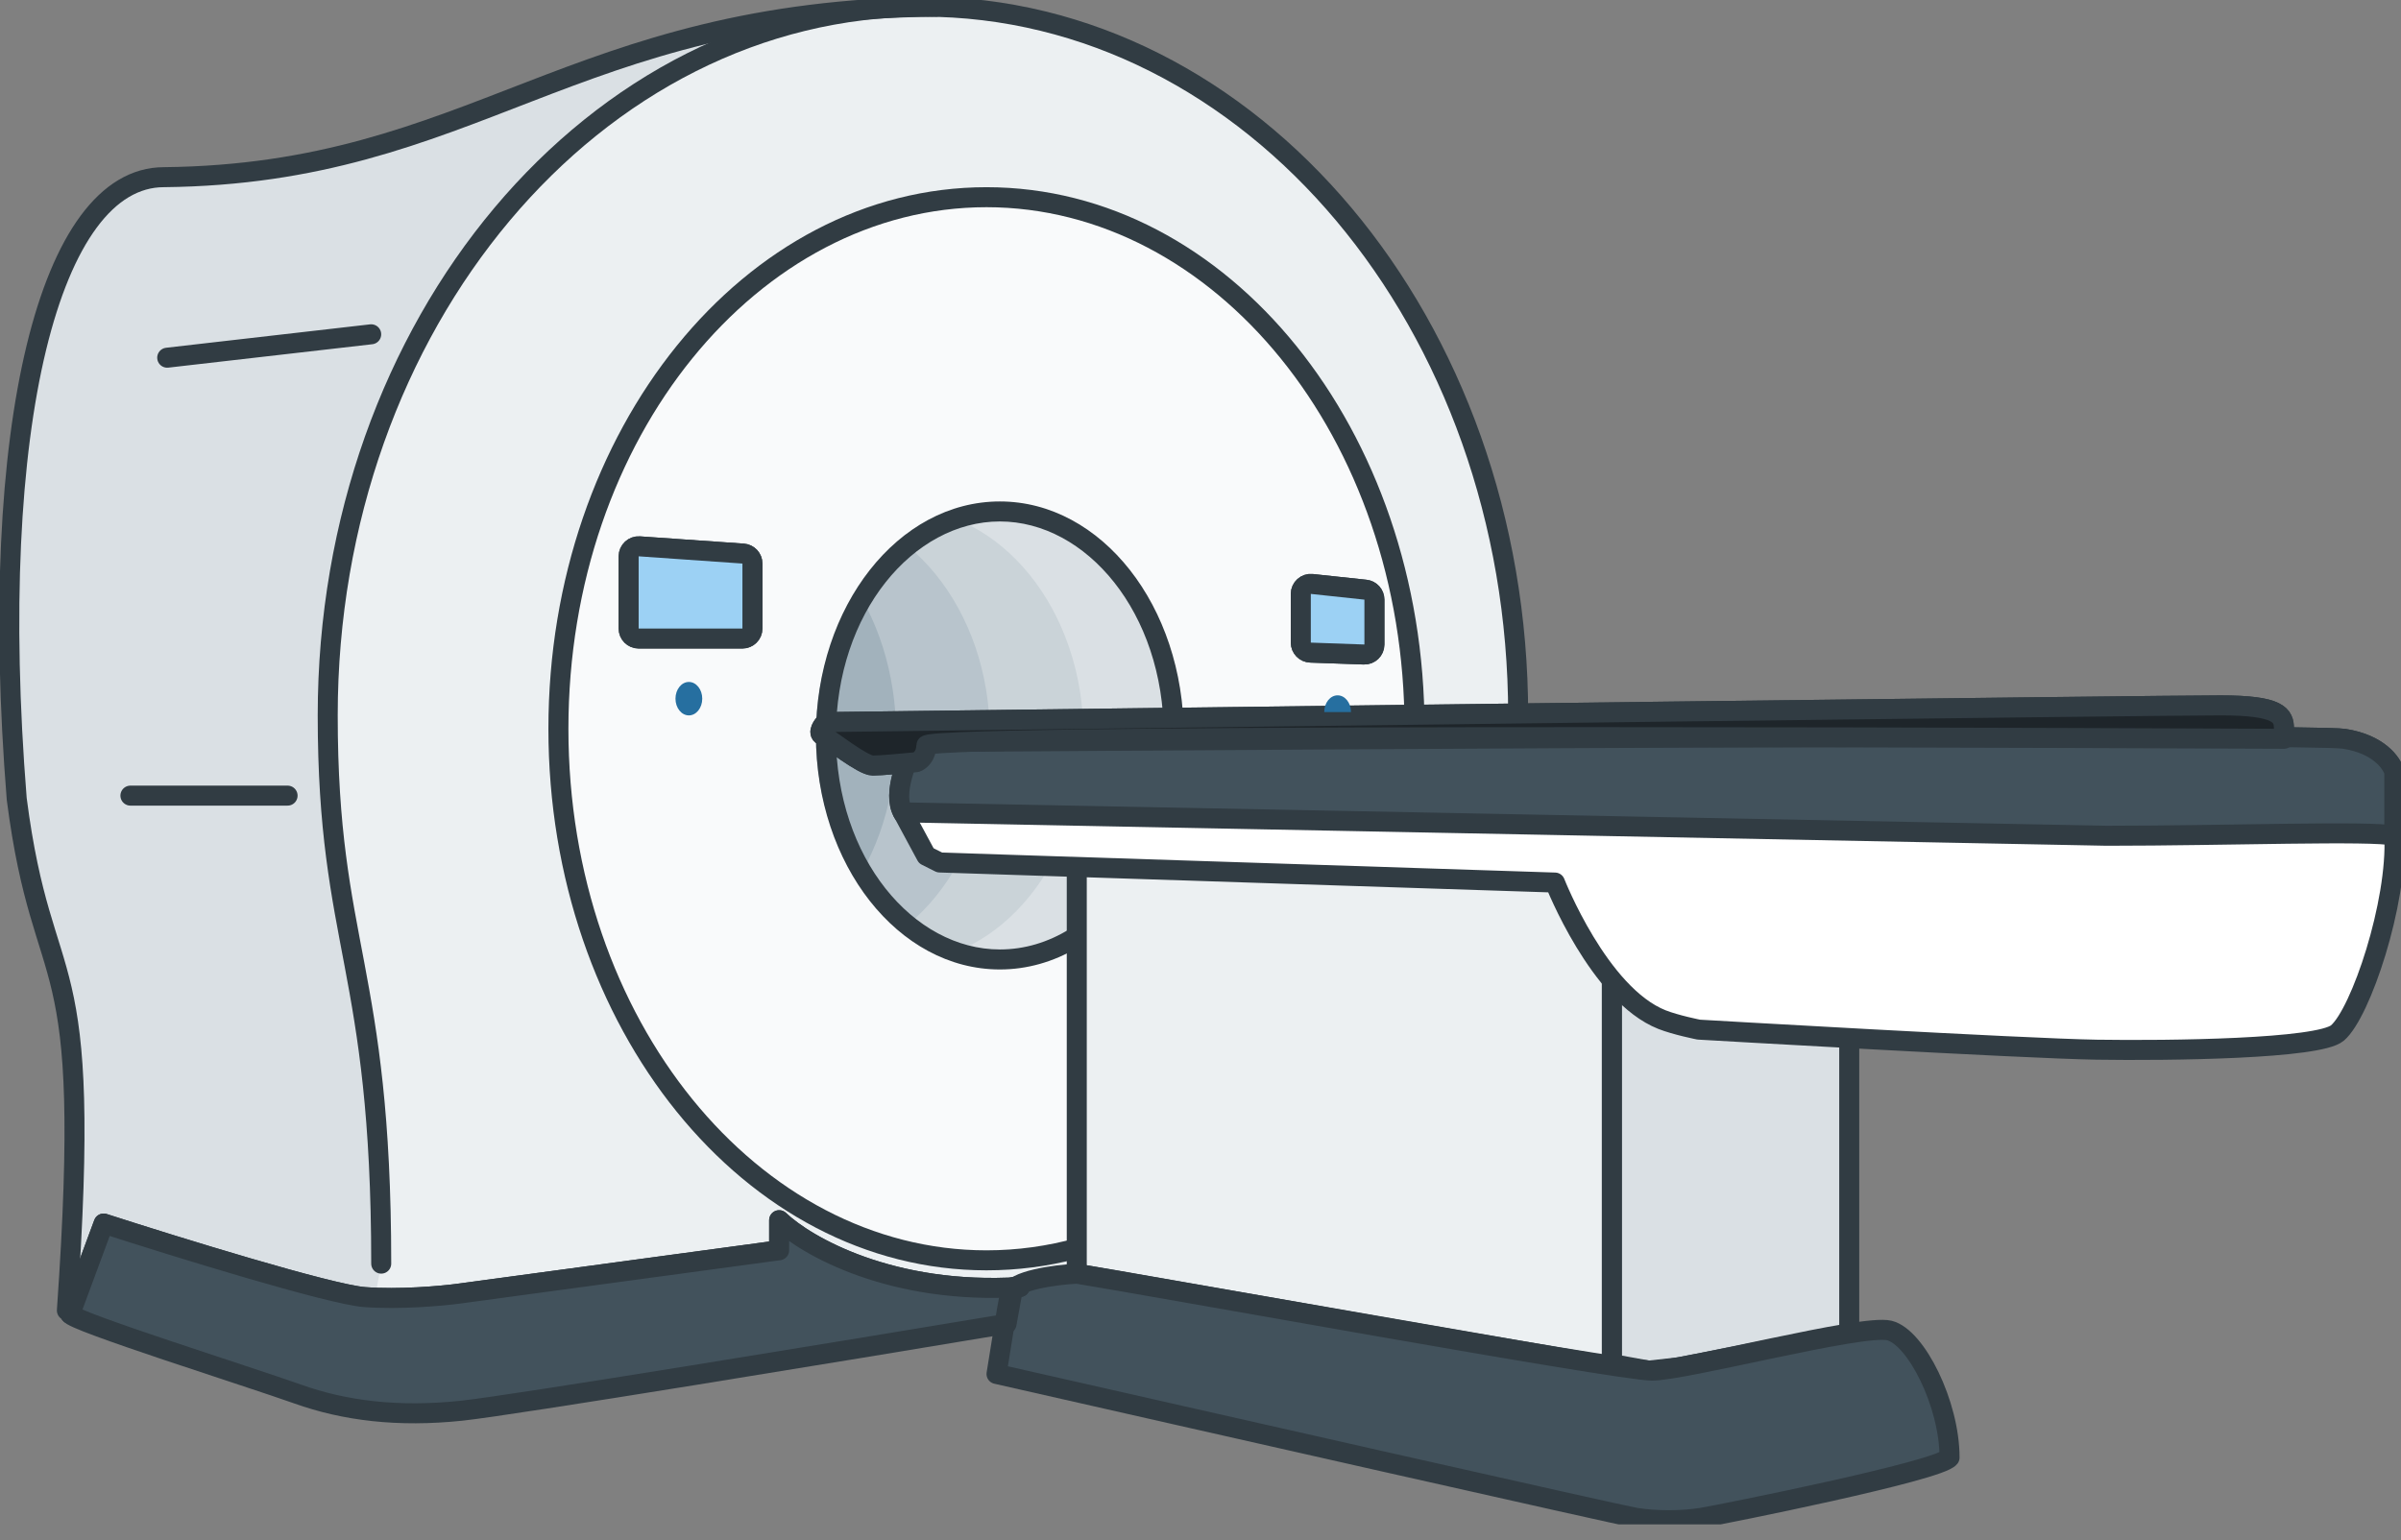
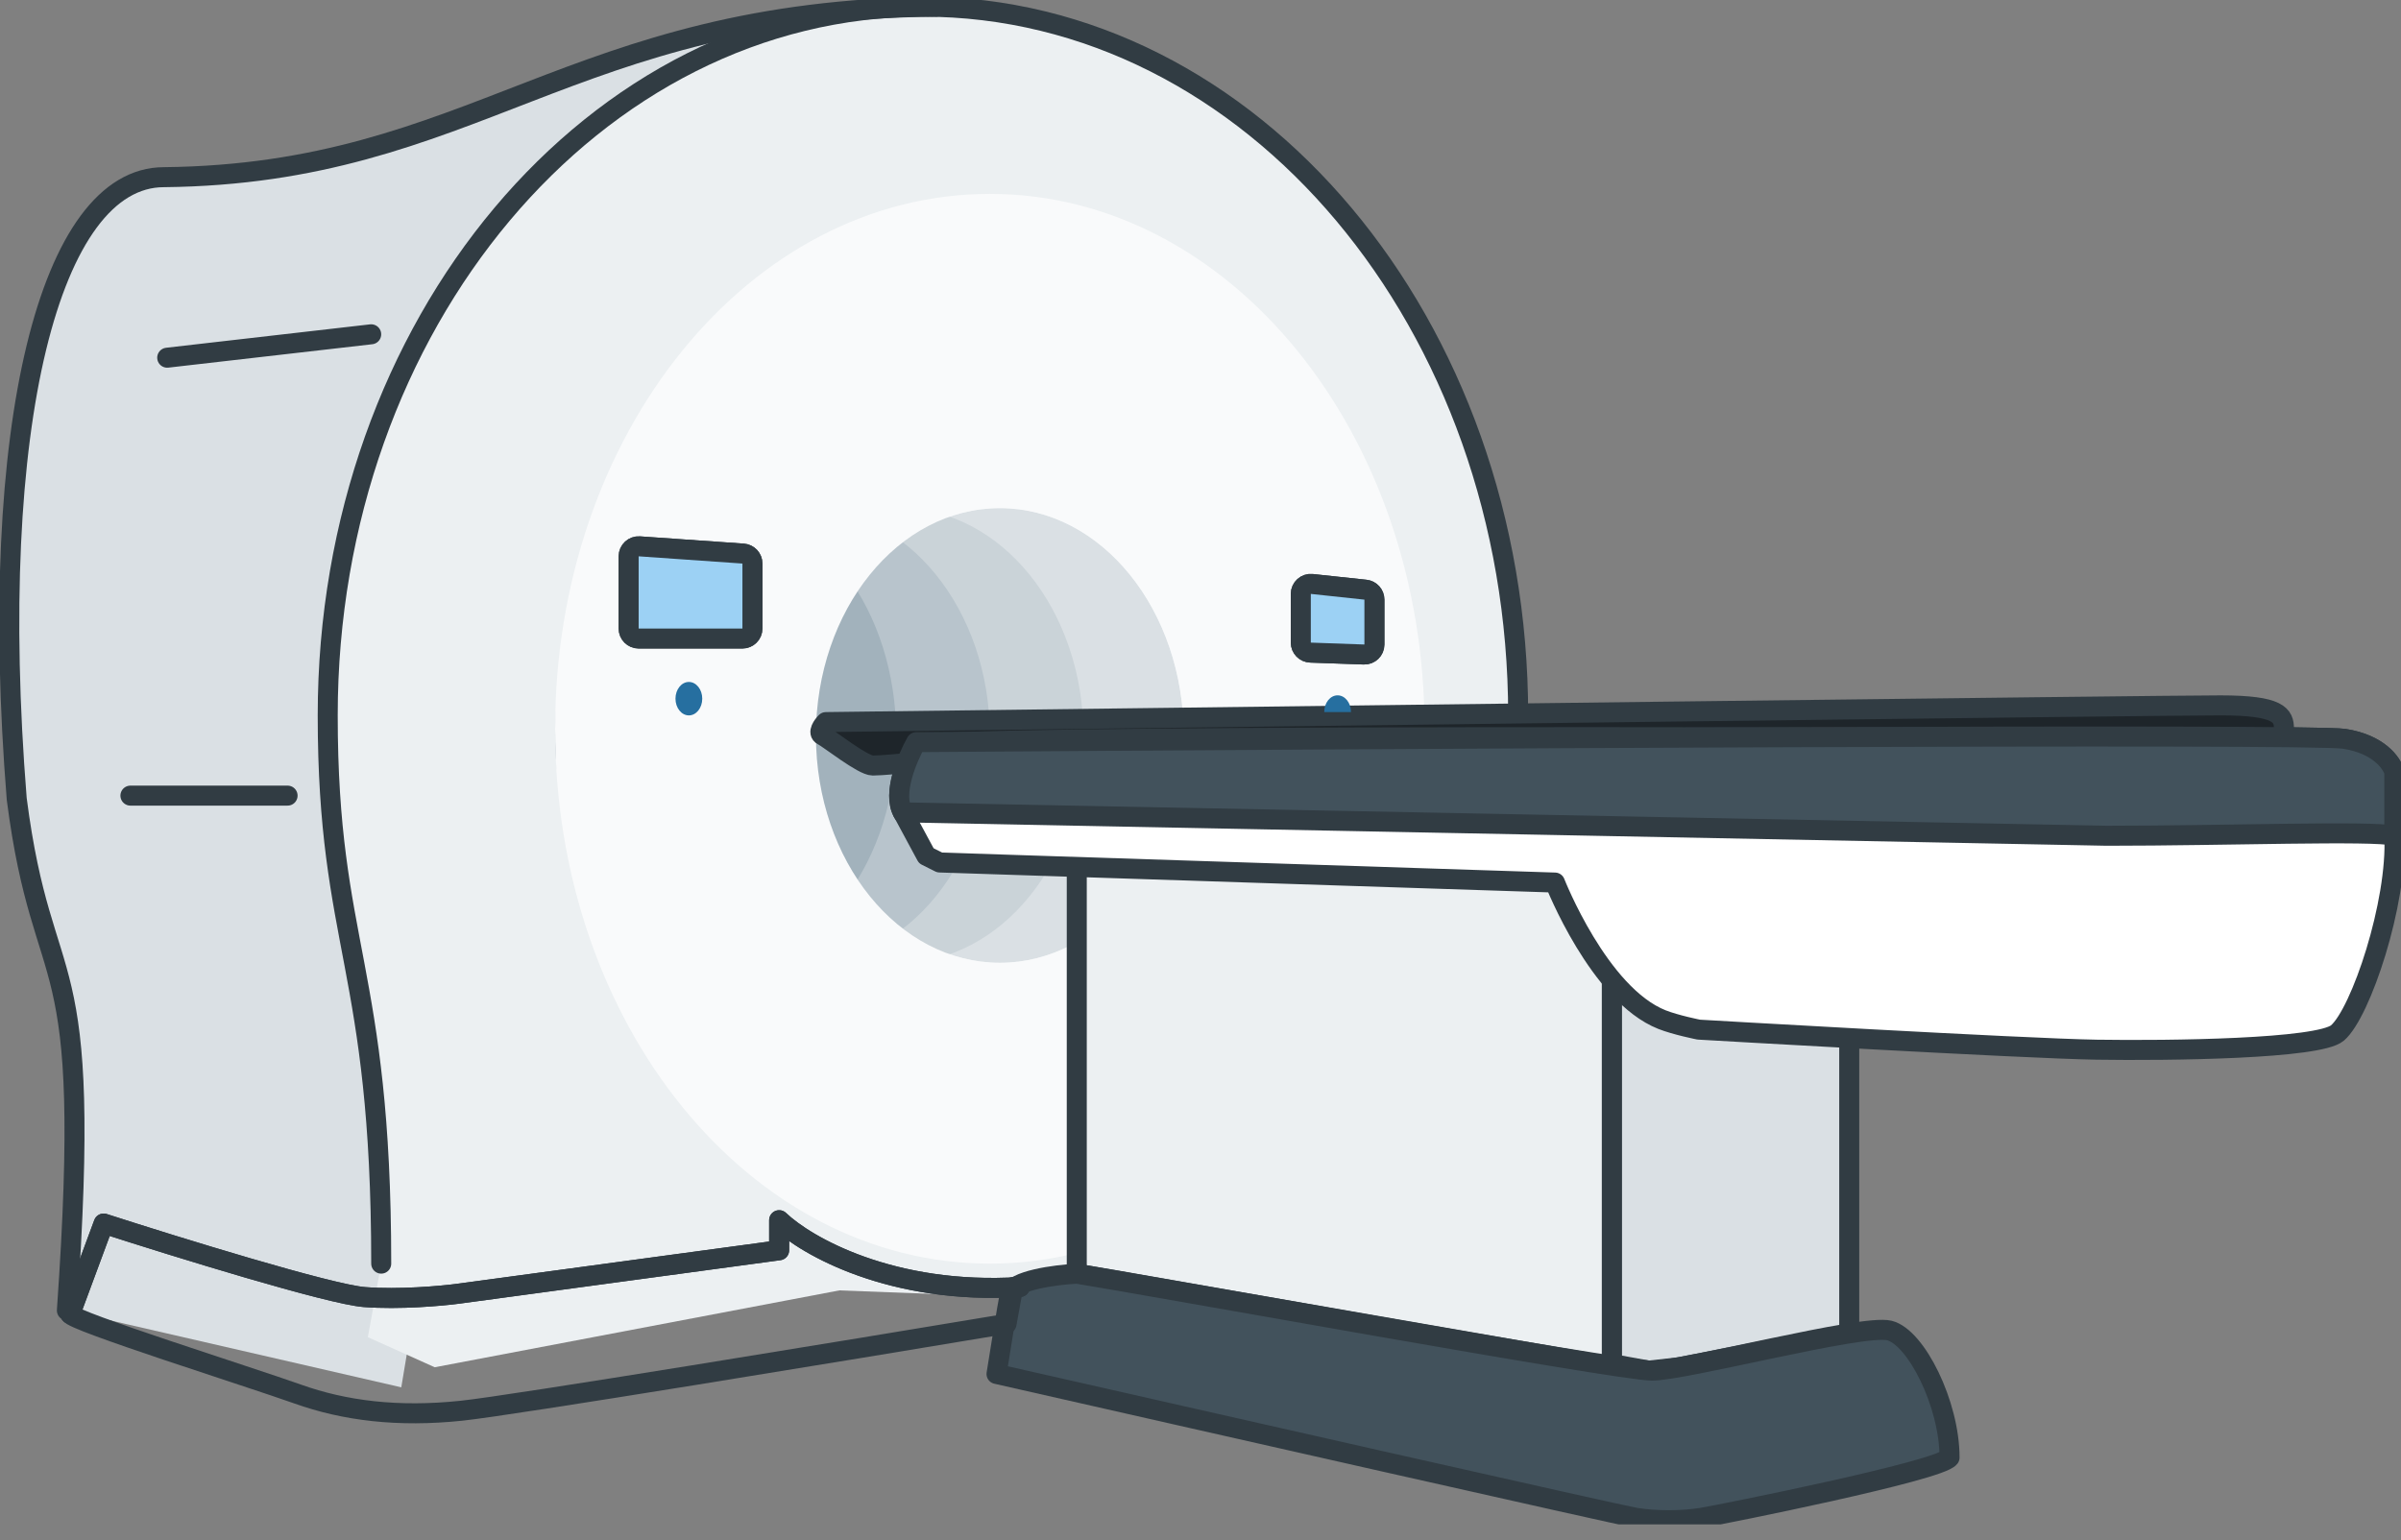
<svg xmlns="http://www.w3.org/2000/svg" width="120" height="77" viewBox="0 0 120 77" fill="none">
  <rect x="0" y="0" width="120" height="77" fill="#808080" stroke="none" />
  <g clip-path="url(#clip0)">
    <path d="M8.189 8.858C2.507 8.858 -0.668 21.226 0.836 39.944C2.173 50.306 4.68 46.462 3.343 65.515L20.056 69.359L20.724 65.348L18.384 46.462L19.22 26.407L28.245 9.694L46.797 0.334C28.412 0.501 23.733 8.691 8.189 8.858Z" fill="#DAE0E4" />
    <path d="M46.128 0.334C29.698 0.334 16.379 16.198 16.379 35.766C16.379 47.298 19.053 48.301 19.053 63.175L18.384 66.852L21.727 68.356L41.95 64.513L55.153 65.014L75.877 35.766C75.877 16.198 62.558 0.334 46.128 0.334Z" fill="#ECF0F2" />
    <ellipse cx="49.972" cy="36.769" rx="9.192" ry="11.365" fill="#DAE0E4" />
    <ellipse cx="44.958" cy="36.769" rx="9.192" ry="11.365" fill="#CAD3D8" />
    <ellipse cx="40.279" cy="36.769" rx="9.192" ry="11.365" fill="#B8C4CC" />
    <ellipse cx="36.267" cy="36.769" rx="8.524" ry="11.365" fill="#A2B2BC" />
    <path fill-rule="evenodd" clip-rule="evenodd" d="M49.471 63.175C61.47 63.175 71.198 51.203 71.198 36.435C71.198 21.666 61.47 9.694 49.471 9.694C37.471 9.694 27.744 21.666 27.744 36.435C27.744 51.203 37.471 63.175 49.471 63.175ZM49.972 48.134C55.049 48.134 59.164 43.045 59.164 36.769C59.164 30.492 55.049 25.404 49.972 25.404C44.895 25.404 40.78 30.492 40.78 36.769C40.78 43.045 44.895 48.134 49.972 48.134Z" fill="#F9FAFB" />
    <path d="M92.423 51.811V66.685L83.9 68.357L82.396 68.524L80.557 68.189V48.134L92.423 51.811Z" fill="#DAE0E4" stroke="#313C43" stroke-linecap="round" stroke-linejoin="round" />
    <path d="M53.816 63.677V43.287L54.15 41.95L80.223 42.953L80.557 48.133V68.022L80.724 68.356L53.816 63.677Z" fill="#ECF0F2" stroke="#313C43" stroke-linecap="round" stroke-linejoin="round" />
    <path d="M94.429 66.518C95.766 66.852 97.437 70.195 97.437 72.869C96.936 73.538 86.073 75.71 85.07 75.877C84.067 76.044 82.73 76.044 81.727 75.877C80.925 75.744 60.111 71.031 49.805 68.691C49.972 67.632 50.34 65.348 50.474 64.68C50.607 64.011 52.758 63.733 53.816 63.677C56.992 64.178 80.891 68.524 82.563 68.524C84.234 68.523 93.092 66.184 94.429 66.518Z" fill="#42525C" />
    <path d="M31.419 27.813C31.419 27.523 31.665 27.294 31.954 27.314L37.141 27.676C37.403 27.695 37.606 27.912 37.606 28.175V31.423C37.606 31.7 37.382 31.923 37.106 31.923H31.919C31.643 31.923 31.419 31.7 31.419 31.423V27.813Z" fill="#9CD1F4" stroke="#313C43" stroke-linecap="round" stroke-linejoin="round" />
    <path d="M65.013 29.692C65.013 29.395 65.27 29.163 65.566 29.195L68.246 29.482C68.5 29.509 68.692 29.724 68.692 29.979V32.223C68.692 32.506 68.457 32.732 68.174 32.722L65.495 32.627C65.226 32.617 65.013 32.396 65.013 32.127V29.692Z" fill="#9CD1F4" stroke="#313C43" stroke-linecap="round" stroke-linejoin="round" />
    <path d="M3.51 65.682L5.181 61.17C8.802 62.34 16.479 64.713 18.217 64.847C19.955 64.98 22.061 64.791 22.897 64.68L38.941 62.507V61.003C40.279 62.284 44.557 64.746 50.975 64.345" stroke="#313C43" stroke-linecap="round" stroke-linejoin="round" />
-     <path d="M23.064 70.529C25.605 70.262 42.284 67.521 50.306 66.184L50.641 64.345H48.134L45.292 64.011L43.12 63.343L42.284 63.008L40.613 62.173L39.443 61.504L38.941 61.003V62.507L22.73 64.68L19.387 64.847L16.88 64.68L5.181 61.17L3.51 65.682C3.51 66.017 12.535 68.858 14.875 69.694C17.215 70.529 19.889 70.863 23.064 70.529Z" fill="#42525C" />
    <path d="M75.877 35.766C75.877 16.198 62.558 0.334 46.128 0.334C29.698 0.334 16.379 16.198 16.379 35.766C16.379 47.298 19.053 48.301 19.053 63.175" stroke="#313C43" stroke-linecap="round" stroke-linejoin="round" />
    <path d="M46.797 0.334C28.412 0.501 23.733 8.691 8.189 8.858C2.507 8.858 -0.668 21.226 0.836 39.944C2.173 50.306 4.68 46.462 3.343 65.515" stroke="#313C43" stroke-linecap="round" stroke-linejoin="round" />
    <path d="M3.51 65.683C3.51 66.017 12.535 68.858 14.875 69.694C17.215 70.529 19.889 70.864 23.064 70.529C25.605 70.262 42.284 67.521 50.306 66.184L50.641 64.346" stroke="#313C43" stroke-linecap="round" stroke-linejoin="round" />
    <path d="M94.429 66.518C95.766 66.852 97.437 70.195 97.437 72.869C96.936 73.538 86.073 75.71 85.07 75.877C84.067 76.044 82.73 76.044 81.727 75.877C80.925 75.744 60.111 71.031 49.805 68.691C49.972 67.632 50.34 65.348 50.474 64.68C50.607 64.011 52.758 63.733 53.816 63.677C56.992 64.178 80.891 68.524 82.563 68.524C84.234 68.523 93.092 66.184 94.429 66.518Z" stroke="#313C43" stroke-linecap="round" stroke-linejoin="round" />
    <path d="M119.666 38.607V41.783L115.487 42.618L54.819 41.449C51.811 41.56 45.66 41.549 45.125 40.613C44.59 39.677 45.348 37.883 45.794 37.103C68.858 36.936 115.421 36.669 117.159 36.936C118.897 37.203 119.554 38.162 119.666 38.607Z" fill="#42525C" stroke="#313C43" stroke-linecap="round" stroke-linejoin="round" />
    <path d="M31.419 27.813C31.419 27.523 31.665 27.294 31.954 27.314L37.141 27.676C37.403 27.695 37.606 27.912 37.606 28.175V31.423C37.606 31.7 37.382 31.923 37.106 31.923H31.919C31.643 31.923 31.419 31.7 31.419 31.423V27.813Z" fill="#9CD1F4" stroke="#313C43" stroke-linecap="round" stroke-linejoin="round" />
    <path d="M65.013 29.692C65.013 29.395 65.27 29.163 65.566 29.195L68.246 29.482C68.5 29.509 68.692 29.724 68.692 29.979V32.223C68.692 32.506 68.457 32.732 68.174 32.722L65.495 32.627C65.226 32.617 65.013 32.396 65.013 32.127V29.692Z" fill="#9CD1F4" stroke="#313C43" stroke-linecap="round" stroke-linejoin="round" />
    <path d="M3.51 65.682L5.181 61.17C8.802 62.34 16.479 64.713 18.217 64.847C19.955 64.98 22.061 64.791 22.897 64.68L38.941 62.507V61.003C40.279 62.284 44.557 64.746 50.975 64.345" stroke="#313C43" stroke-linecap="round" stroke-linejoin="round" />
    <path d="M110.975 35.265C113.916 35.265 114.15 35.766 114.15 36.435L114.15 36.936C112.813 36.936 46.295 36.602 46.295 37.27C46.295 37.805 45.961 38.05 45.794 38.106C45.237 38.162 44.022 38.273 43.621 38.273C43.12 38.273 41.448 36.936 41.114 36.769C40.847 36.635 41.114 36.267 41.281 36.1C63.287 35.822 108.033 35.265 110.975 35.265Z" fill="#1E252A" stroke="#313C43" stroke-linecap="round" stroke-linejoin="round" />
    <path d="M8.357 17.883L18.552 16.713M6.518 39.777H14.373" stroke="#313C43" stroke-linecap="round" />
-     <path fill-rule="evenodd" clip-rule="evenodd" d="M49.972 47.468C45.659 47.468 41.78 42.916 41.78 36.769C41.78 30.622 45.659 26.07 49.972 26.07C54.285 26.07 58.164 30.622 58.164 36.769C58.164 39.327 57.478 41.64 56.36 43.454H57.517C58.555 41.559 59.164 39.254 59.164 36.769C59.164 30.308 55.049 25.07 49.972 25.07C44.895 25.07 40.78 30.308 40.78 36.769C40.78 43.23 44.895 48.468 49.972 48.468C51.344 48.468 52.647 48.085 53.816 47.399V46.211C53.698 46.294 53.578 46.373 53.457 46.447C52.39 47.107 51.209 47.468 49.972 47.468Z" fill="#313C43" />
-     <path fill-rule="evenodd" clip-rule="evenodd" d="M53.816 61.894C52.358 62.298 50.848 62.51 49.304 62.51C37.952 62.51 28.409 51.044 28.409 36.435C28.409 21.825 37.952 10.359 49.304 10.359C60.655 10.359 70.198 21.825 70.198 36.435C70.198 37.801 70.114 39.141 69.954 40.446H70.959C71.116 39.137 71.198 37.797 71.198 36.435C71.198 21.481 61.395 9.359 49.304 9.359C37.212 9.359 27.409 21.481 27.409 36.435C27.409 51.388 37.212 63.51 49.304 63.51C50.85 63.51 52.36 63.311 53.816 62.934V61.894Z" fill="#313C43" />
    <path d="M119.666 38.607V41.783L115.487 42.618L54.819 41.449C51.811 41.56 45.66 41.549 45.125 40.613C44.59 39.677 45.348 37.883 45.794 37.103C68.858 36.936 115.421 36.669 117.159 36.936C118.897 37.203 119.554 38.162 119.666 38.607Z" fill="#42525C" stroke="#313C43" stroke-linecap="round" stroke-linejoin="round" />
    <path d="M77.716 44.123L46.964 43.12L46.295 42.785L45.125 40.613L105.292 41.783C111.309 41.783 118.596 41.515 119.666 41.783C119.833 45.125 117.994 50.641 116.825 51.643C115.889 52.446 108.412 52.535 104.791 52.479C101.17 52.423 84.903 51.476 84.903 51.476C84.903 51.476 83.756 51.249 83.064 50.975C79.908 49.724 77.716 44.123 77.716 44.123Z" fill="white" stroke="#313C43" stroke-linecap="round" stroke-linejoin="round" />
-     <path d="M110.975 35.265C113.916 35.265 114.15 35.766 114.15 36.435L114.15 36.936C112.813 36.936 46.295 36.602 46.295 37.27C46.295 37.805 45.961 38.05 45.794 38.106C45.237 38.162 44.022 38.273 43.621 38.273C43.12 38.273 41.448 36.936 41.114 36.769C40.847 36.635 41.114 36.267 41.281 36.1C63.287 35.822 108.033 35.265 110.975 35.265Z" fill="#1E252A" stroke="#313C43" stroke-linecap="round" stroke-linejoin="round" />
    <ellipse cx="34.429" cy="34.93" rx="0.669" ry="0.836" fill="#266FA0" />
    <path d="M67.521 35.599C67.521 35.599 67.222 35.599 66.852 35.599C66.483 35.599 66.184 35.599 66.184 35.599C66.184 35.137 66.483 34.763 66.852 34.763C67.222 34.763 67.521 35.137 67.521 35.599Z" fill="#266FA0" />
  </g>
  <defs>
    <clipPath id="clip0">
      <rect width="120" height="76.212" fill="white" />
    </clipPath>
  </defs>
</svg>